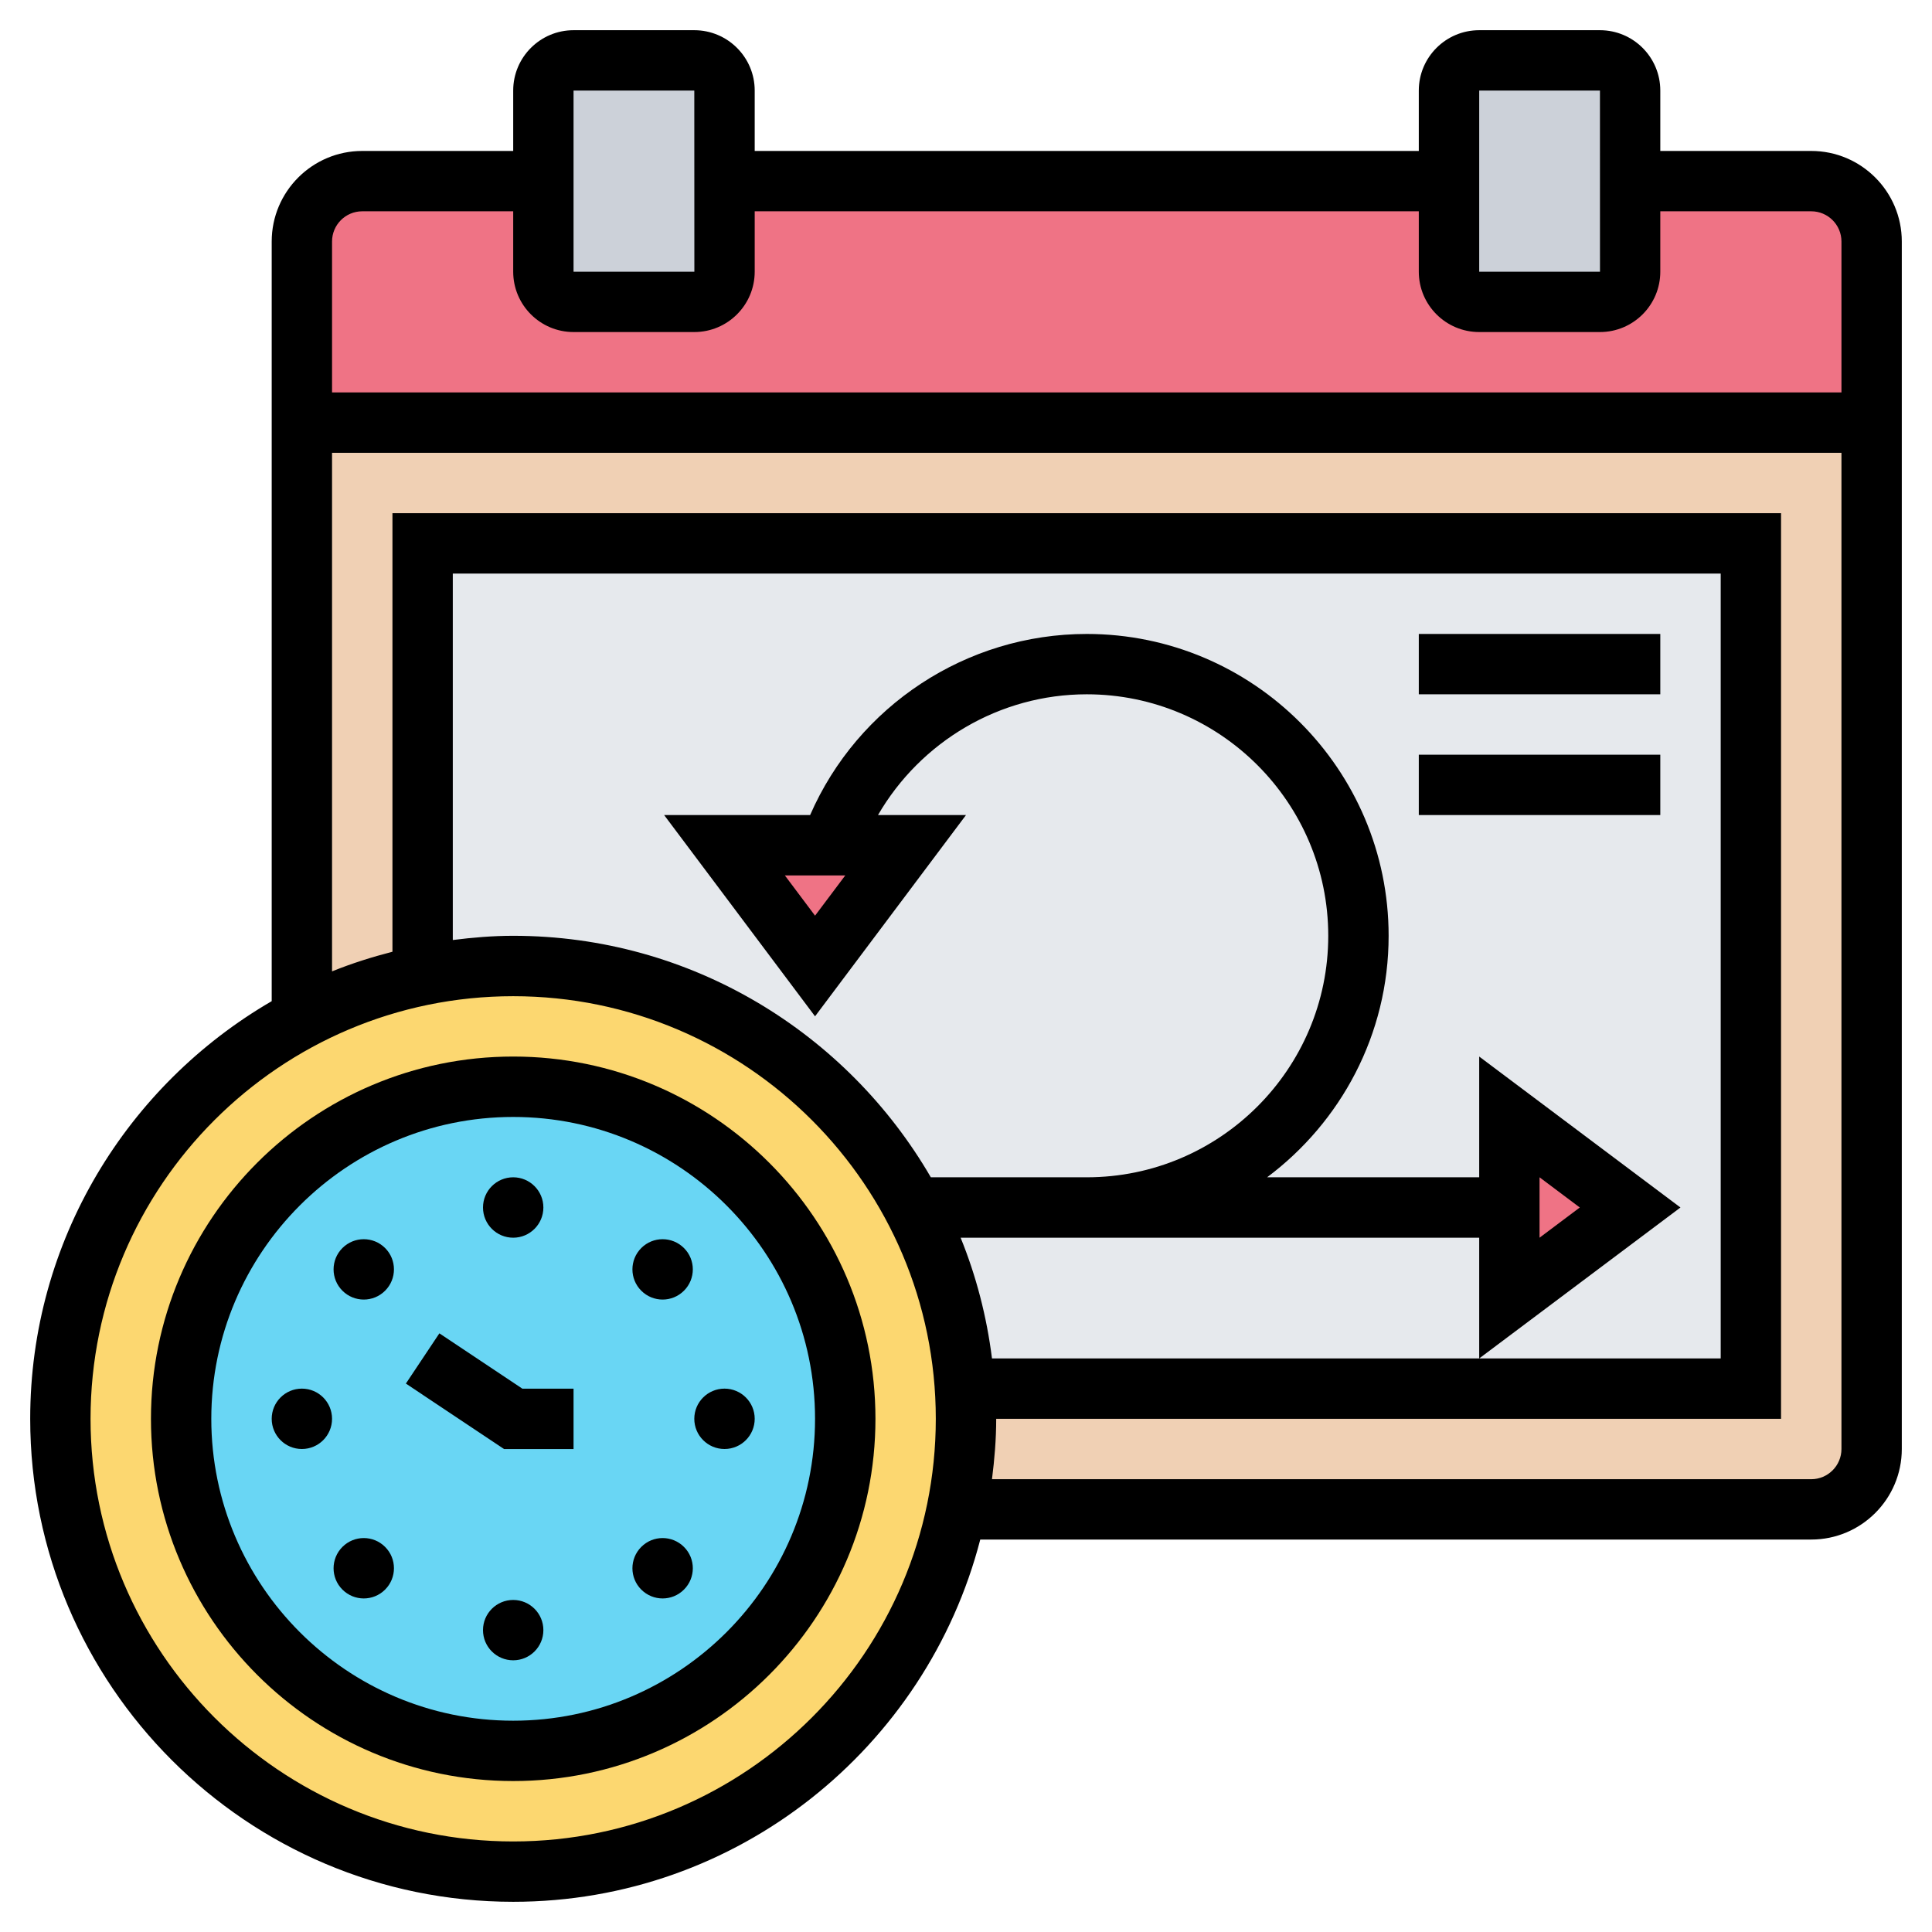
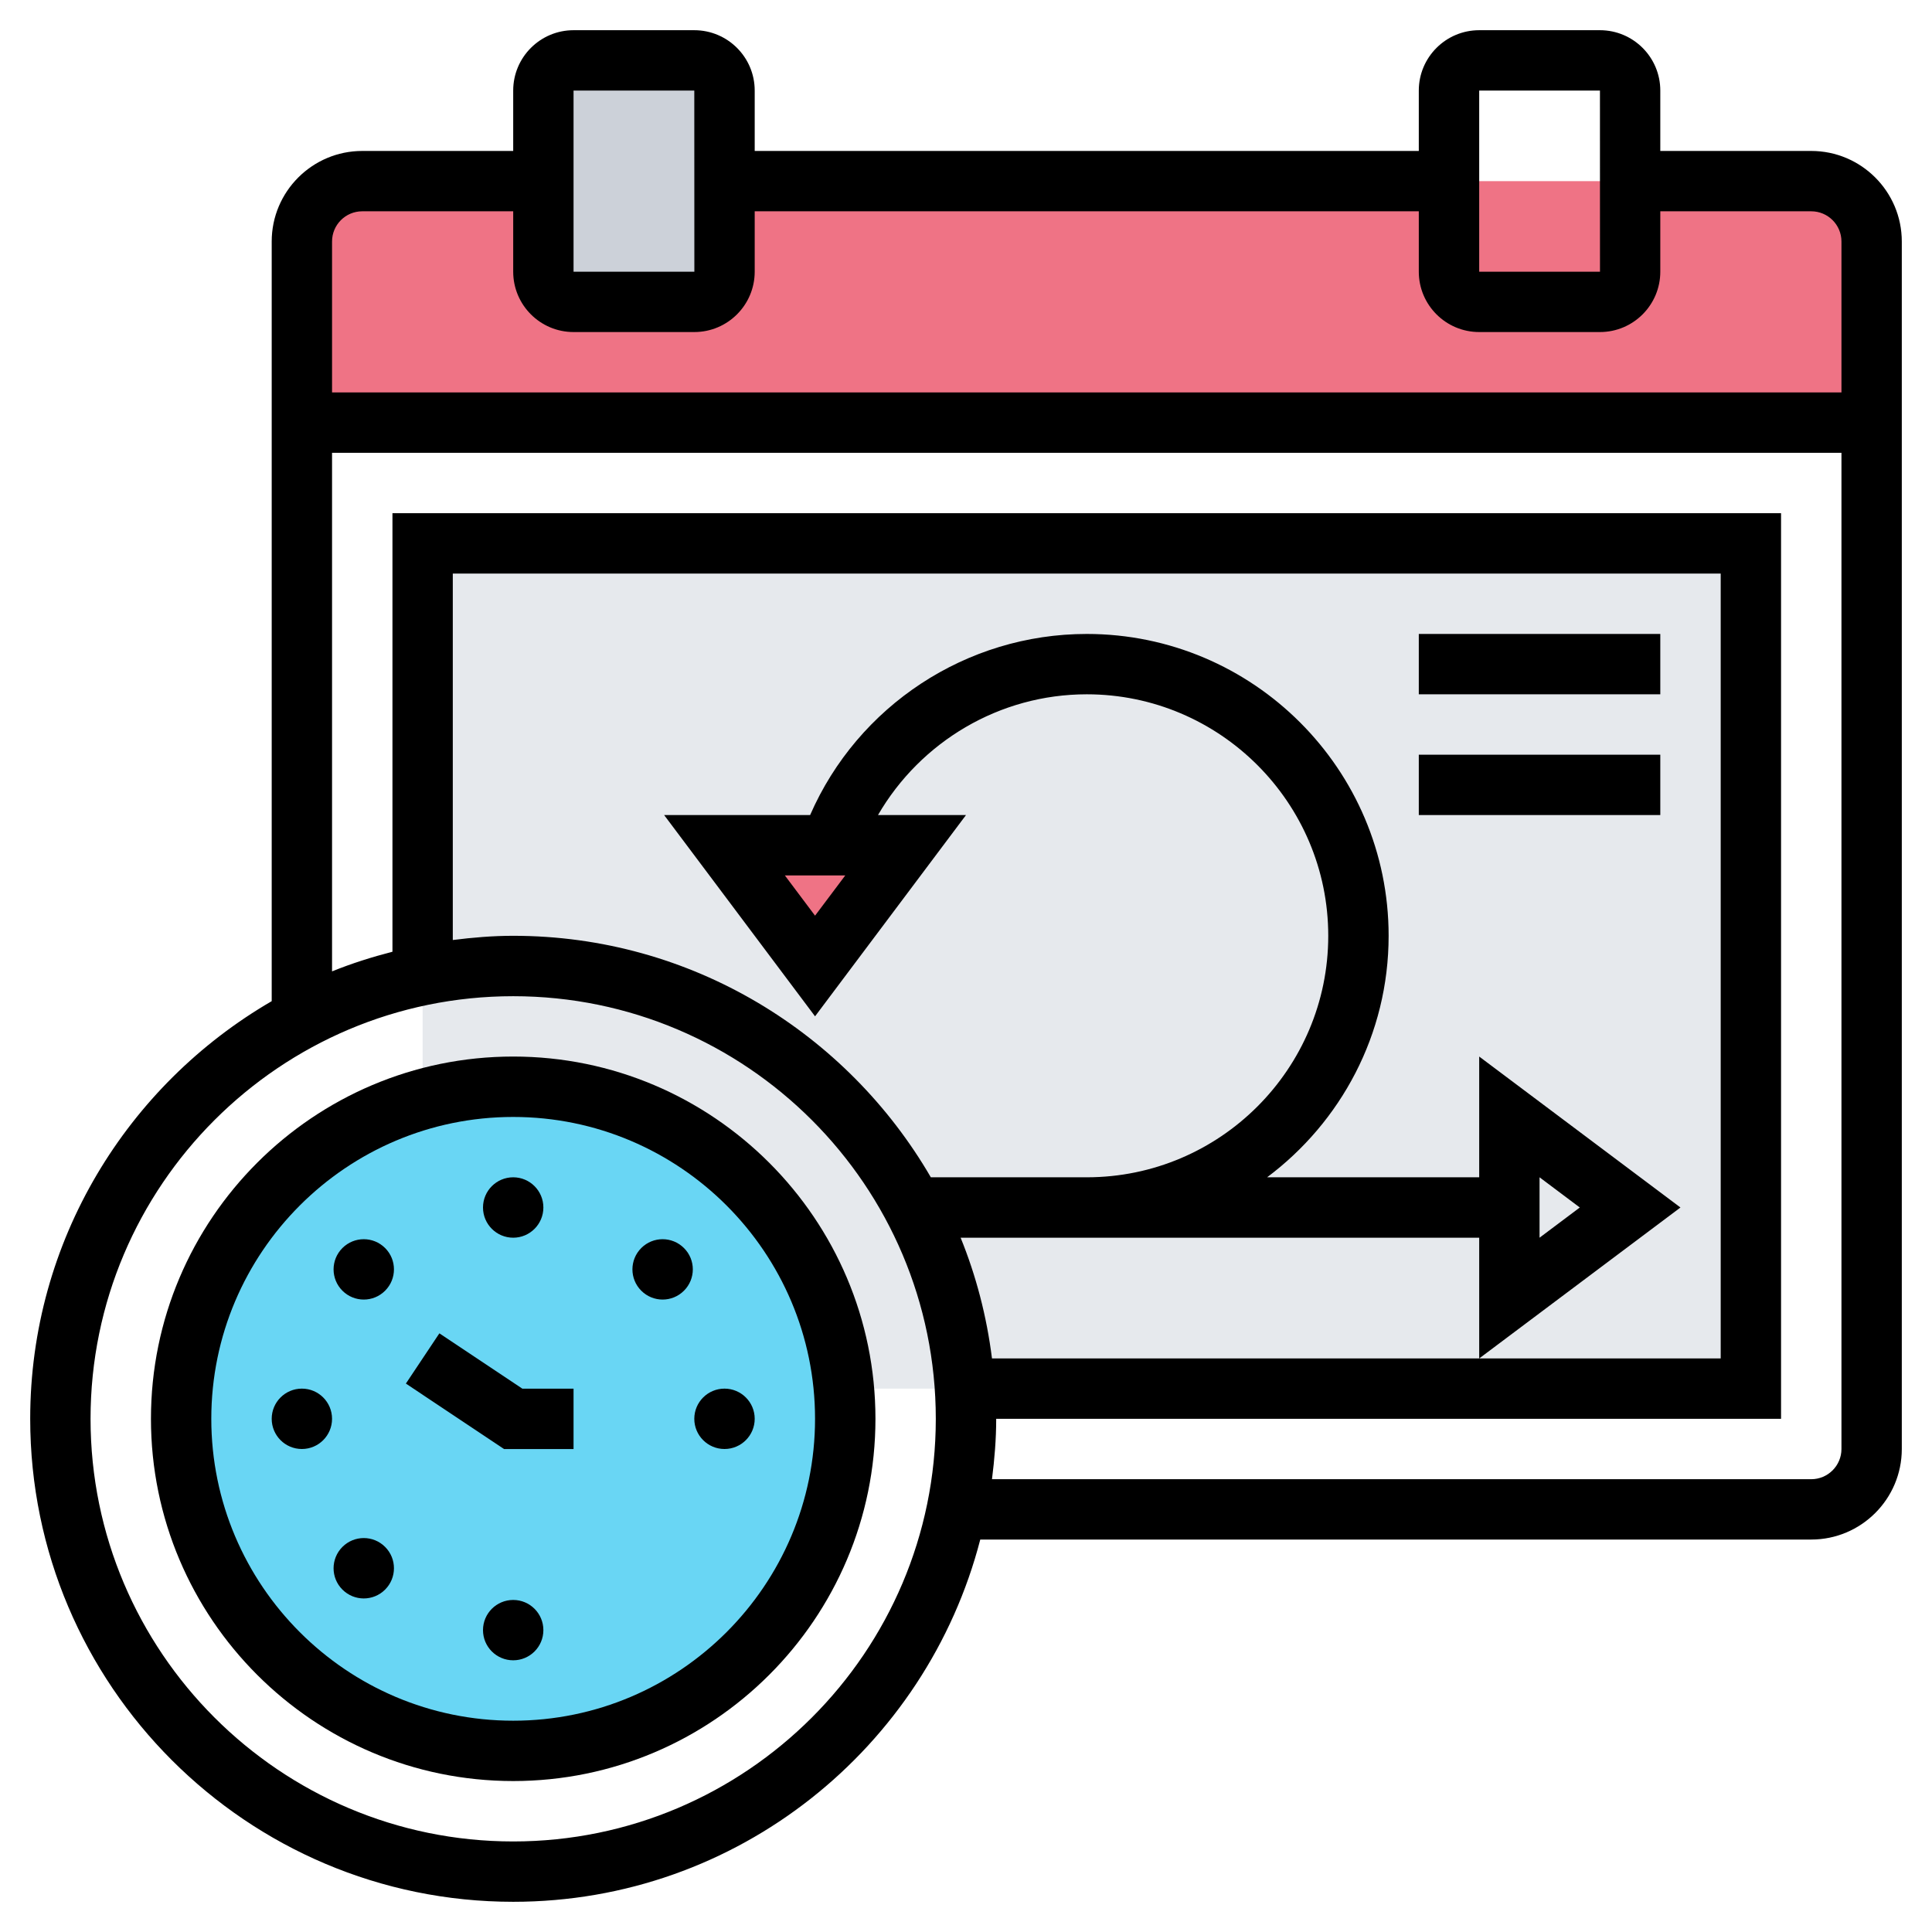
<svg xmlns="http://www.w3.org/2000/svg" width="60" height="60" viewBox="0 0 60 60" fill="none">
-   <path d="M9.375 13.125V46.875H56.25C57.281 46.875 58.125 46.031 58.125 45V13.125H9.375Z" fill="#F0D0B4" />
  <path d="M13.125 16.875H54.375V43.125H13.125V16.875Z" fill="#E6E9ED" />
  <path d="M56.25 5.625H11.25C10.219 5.625 9.375 6.469 9.375 7.5V13.125H58.125V7.5C58.125 6.469 57.281 5.625 56.25 5.625Z" fill="#EF7385" />
-   <path d="M50.625 5.625V8.438C50.625 8.953 50.203 9.375 49.688 9.375H45.938C45.422 9.375 45 8.953 45 8.438V5.625V2.812C45 2.297 45.422 1.875 45.938 1.875H49.688C50.203 1.875 50.625 2.297 50.625 2.812V5.625Z" fill="#CCD1D9" />
  <path d="M22.5 5.625V8.438C22.5 8.953 22.078 9.375 21.562 9.375H17.812C17.297 9.375 16.875 8.953 16.875 8.438V5.625V2.812C16.875 2.297 17.297 1.875 17.812 1.875H21.562C22.078 1.875 22.5 2.297 22.5 2.812V5.625Z" fill="#CCD1D9" />
-   <path d="M50.625 37.5L46.875 40.312V37.5V34.688L50.625 37.5Z" fill="#EF7385" />
  <path d="M28.125 26.25L25.312 30L22.5 26.25H25.791H28.125Z" fill="#EF7385" />
-   <path d="M30 44.062C30 45.028 29.906 45.966 29.719 46.875C28.416 53.297 22.734 58.125 15.938 58.125C8.175 58.125 1.875 51.825 1.875 44.062C1.875 38.672 4.912 33.984 9.375 31.631V31.622C10.537 31.012 11.794 30.553 13.125 30.281C14.034 30.094 14.972 30 15.938 30C21.328 30 26.016 33.038 28.378 37.5C29.278 39.197 29.831 41.1 29.962 43.125C29.991 43.434 30 43.744 30 44.062ZM26.25 44.062C26.25 38.362 21.637 33.75 15.938 33.75C10.238 33.75 5.625 38.362 5.625 44.062C5.625 49.763 10.238 54.375 15.938 54.375C21.637 54.375 26.25 49.763 26.25 44.062Z" fill="#FCD770" />
  <path d="M15.938 54.375C21.633 54.375 26.25 49.758 26.25 44.062C26.25 38.367 21.633 33.75 15.938 33.75C10.242 33.75 5.625 38.367 5.625 44.062C5.625 49.758 10.242 54.375 15.938 54.375Z" fill="#69D6F4" />
  <path d="M15.938 32.812C9.734 32.812 4.688 37.859 4.688 44.062C4.688 50.266 9.734 55.312 15.938 55.312C22.141 55.312 27.188 50.266 27.188 44.062C27.188 37.859 22.141 32.812 15.938 32.812ZM15.938 53.438C10.768 53.438 6.562 49.232 6.562 44.062C6.562 38.893 10.768 34.688 15.938 34.688C21.107 34.688 25.312 38.893 25.312 44.062C25.312 49.232 21.107 53.438 15.938 53.438Z" fill="black" />
  <path d="M15.938 38.438C16.455 38.438 16.875 38.018 16.875 37.5C16.875 36.982 16.455 36.562 15.938 36.562C15.42 36.562 15 36.982 15 37.5C15 38.018 15.42 38.438 15.938 38.438Z" fill="black" />
  <path d="M10.634 38.759C10.268 39.125 10.268 39.719 10.634 40.084C11.001 40.451 11.594 40.451 11.96 40.084C12.326 39.718 12.326 39.124 11.96 38.759C11.594 38.393 11.001 38.393 10.634 38.759Z" fill="black" />
  <path d="M9.375 45C9.893 45 10.312 44.58 10.312 44.062C10.312 43.545 9.893 43.125 9.375 43.125C8.857 43.125 8.438 43.545 8.438 44.062C8.438 44.58 8.857 45 9.375 45Z" fill="black" />
  <path d="M10.634 48.041C10.268 48.407 10.268 49.001 10.634 49.366C11.001 49.733 11.594 49.733 11.96 49.366C12.326 49 12.326 48.406 11.96 48.041C11.594 47.674 11.001 47.674 10.634 48.041Z" fill="black" />
  <path d="M15.938 51.562C16.455 51.562 16.875 51.143 16.875 50.625C16.875 50.107 16.455 49.688 15.938 49.688C15.42 49.688 15 50.107 15 50.625C15 51.143 15.42 51.562 15.938 51.562Z" fill="black" />
-   <path d="M19.915 48.041C19.549 48.407 19.549 49.001 19.915 49.366C20.282 49.733 20.875 49.733 21.241 49.366C21.608 49 21.608 48.406 21.241 48.041C20.874 47.674 20.281 47.674 19.915 48.041Z" fill="black" />
  <path d="M22.5 45C23.018 45 23.438 44.58 23.438 44.062C23.438 43.545 23.018 43.125 22.5 43.125C21.982 43.125 21.562 43.545 21.562 44.062C21.562 44.58 21.982 45 22.5 45Z" fill="black" />
  <path d="M19.915 38.759C19.549 39.125 19.549 39.719 19.915 40.084C20.282 40.451 20.875 40.451 21.241 40.084C21.608 39.718 21.608 39.124 21.241 38.759C20.874 38.393 20.281 38.393 19.915 38.759Z" fill="black" />
  <path d="M13.645 41.408L12.605 42.968L15.653 45.001H17.812V43.126H16.222L13.645 41.408Z" fill="black" />
  <path d="M56.25 4.688H51.562V2.812C51.562 1.778 50.722 0.938 49.688 0.938H45.938C44.903 0.938 44.062 1.778 44.062 2.812V4.688H23.438V2.812C23.438 1.778 22.597 0.938 21.562 0.938H17.812C16.778 0.938 15.938 1.778 15.938 2.812V4.688H11.25C9.699 4.688 8.438 5.949 8.438 7.5V31.092C3.962 33.691 0.938 38.525 0.938 44.062C0.938 52.333 7.667 59.062 15.938 59.062C22.912 59.062 28.772 54.271 30.443 47.812H56.25C57.801 47.812 59.062 46.551 59.062 45V7.5C59.062 5.949 57.801 4.688 56.25 4.688ZM45.938 2.812H49.688L49.689 8.438H45.938V2.812ZM17.812 2.812H21.562L21.564 8.438H17.812V2.812ZM11.25 6.562H15.938V8.438C15.938 9.472 16.778 10.312 17.812 10.312H21.562C22.597 10.312 23.438 9.472 23.438 8.438V6.562H44.062V8.438C44.062 9.472 44.903 10.312 45.938 10.312H49.688C50.722 10.312 51.562 9.472 51.562 8.438V6.562H56.25C56.767 6.562 57.188 6.982 57.188 7.5V12.188H10.312V7.5C10.312 6.982 10.732 6.562 11.25 6.562ZM15.938 57.188C8.7 57.188 2.812 51.3 2.812 44.062C2.812 36.825 8.7 30.938 15.938 30.938C23.175 30.938 29.062 36.825 29.062 44.062C29.062 51.3 23.175 57.188 15.938 57.188ZM29.833 38.438H45.938V42.188L52.188 37.5L45.938 32.812V36.562H39.351C41.636 34.852 43.125 32.131 43.125 29.062C43.125 23.893 38.919 19.688 33.75 19.688C30.008 19.688 26.638 21.922 25.159 25.312H20.625L25.312 31.563L30 25.312H27.267C28.591 23.03 31.044 21.562 33.75 21.562C37.885 21.562 41.25 24.927 41.25 29.062C41.25 33.198 37.885 36.562 33.75 36.562H28.908C26.309 32.087 21.475 29.062 15.938 29.062C15.301 29.062 14.678 29.115 14.062 29.193V17.812H53.438V42.188H45.938H30.807C30.643 40.878 30.314 39.621 29.833 38.438ZM47.812 38.438V36.562L49.062 37.5L47.812 38.438ZM26.25 27.188L25.312 28.437L24.375 27.188H26.25ZM56.25 45.938H30.807C30.885 45.322 30.938 44.699 30.938 44.062H55.312V15.938H12.188V29.557C11.546 29.723 10.918 29.921 10.312 30.167V14.062H57.188V45C57.188 45.517 56.767 45.938 56.25 45.938Z" fill="black" />
  <path d="M44.062 19.688H51.562V21.562H44.062V19.688Z" fill="black" />
  <path d="M44.062 23.438H51.562V25.312H44.062V23.438Z" fill="black" />
</svg>